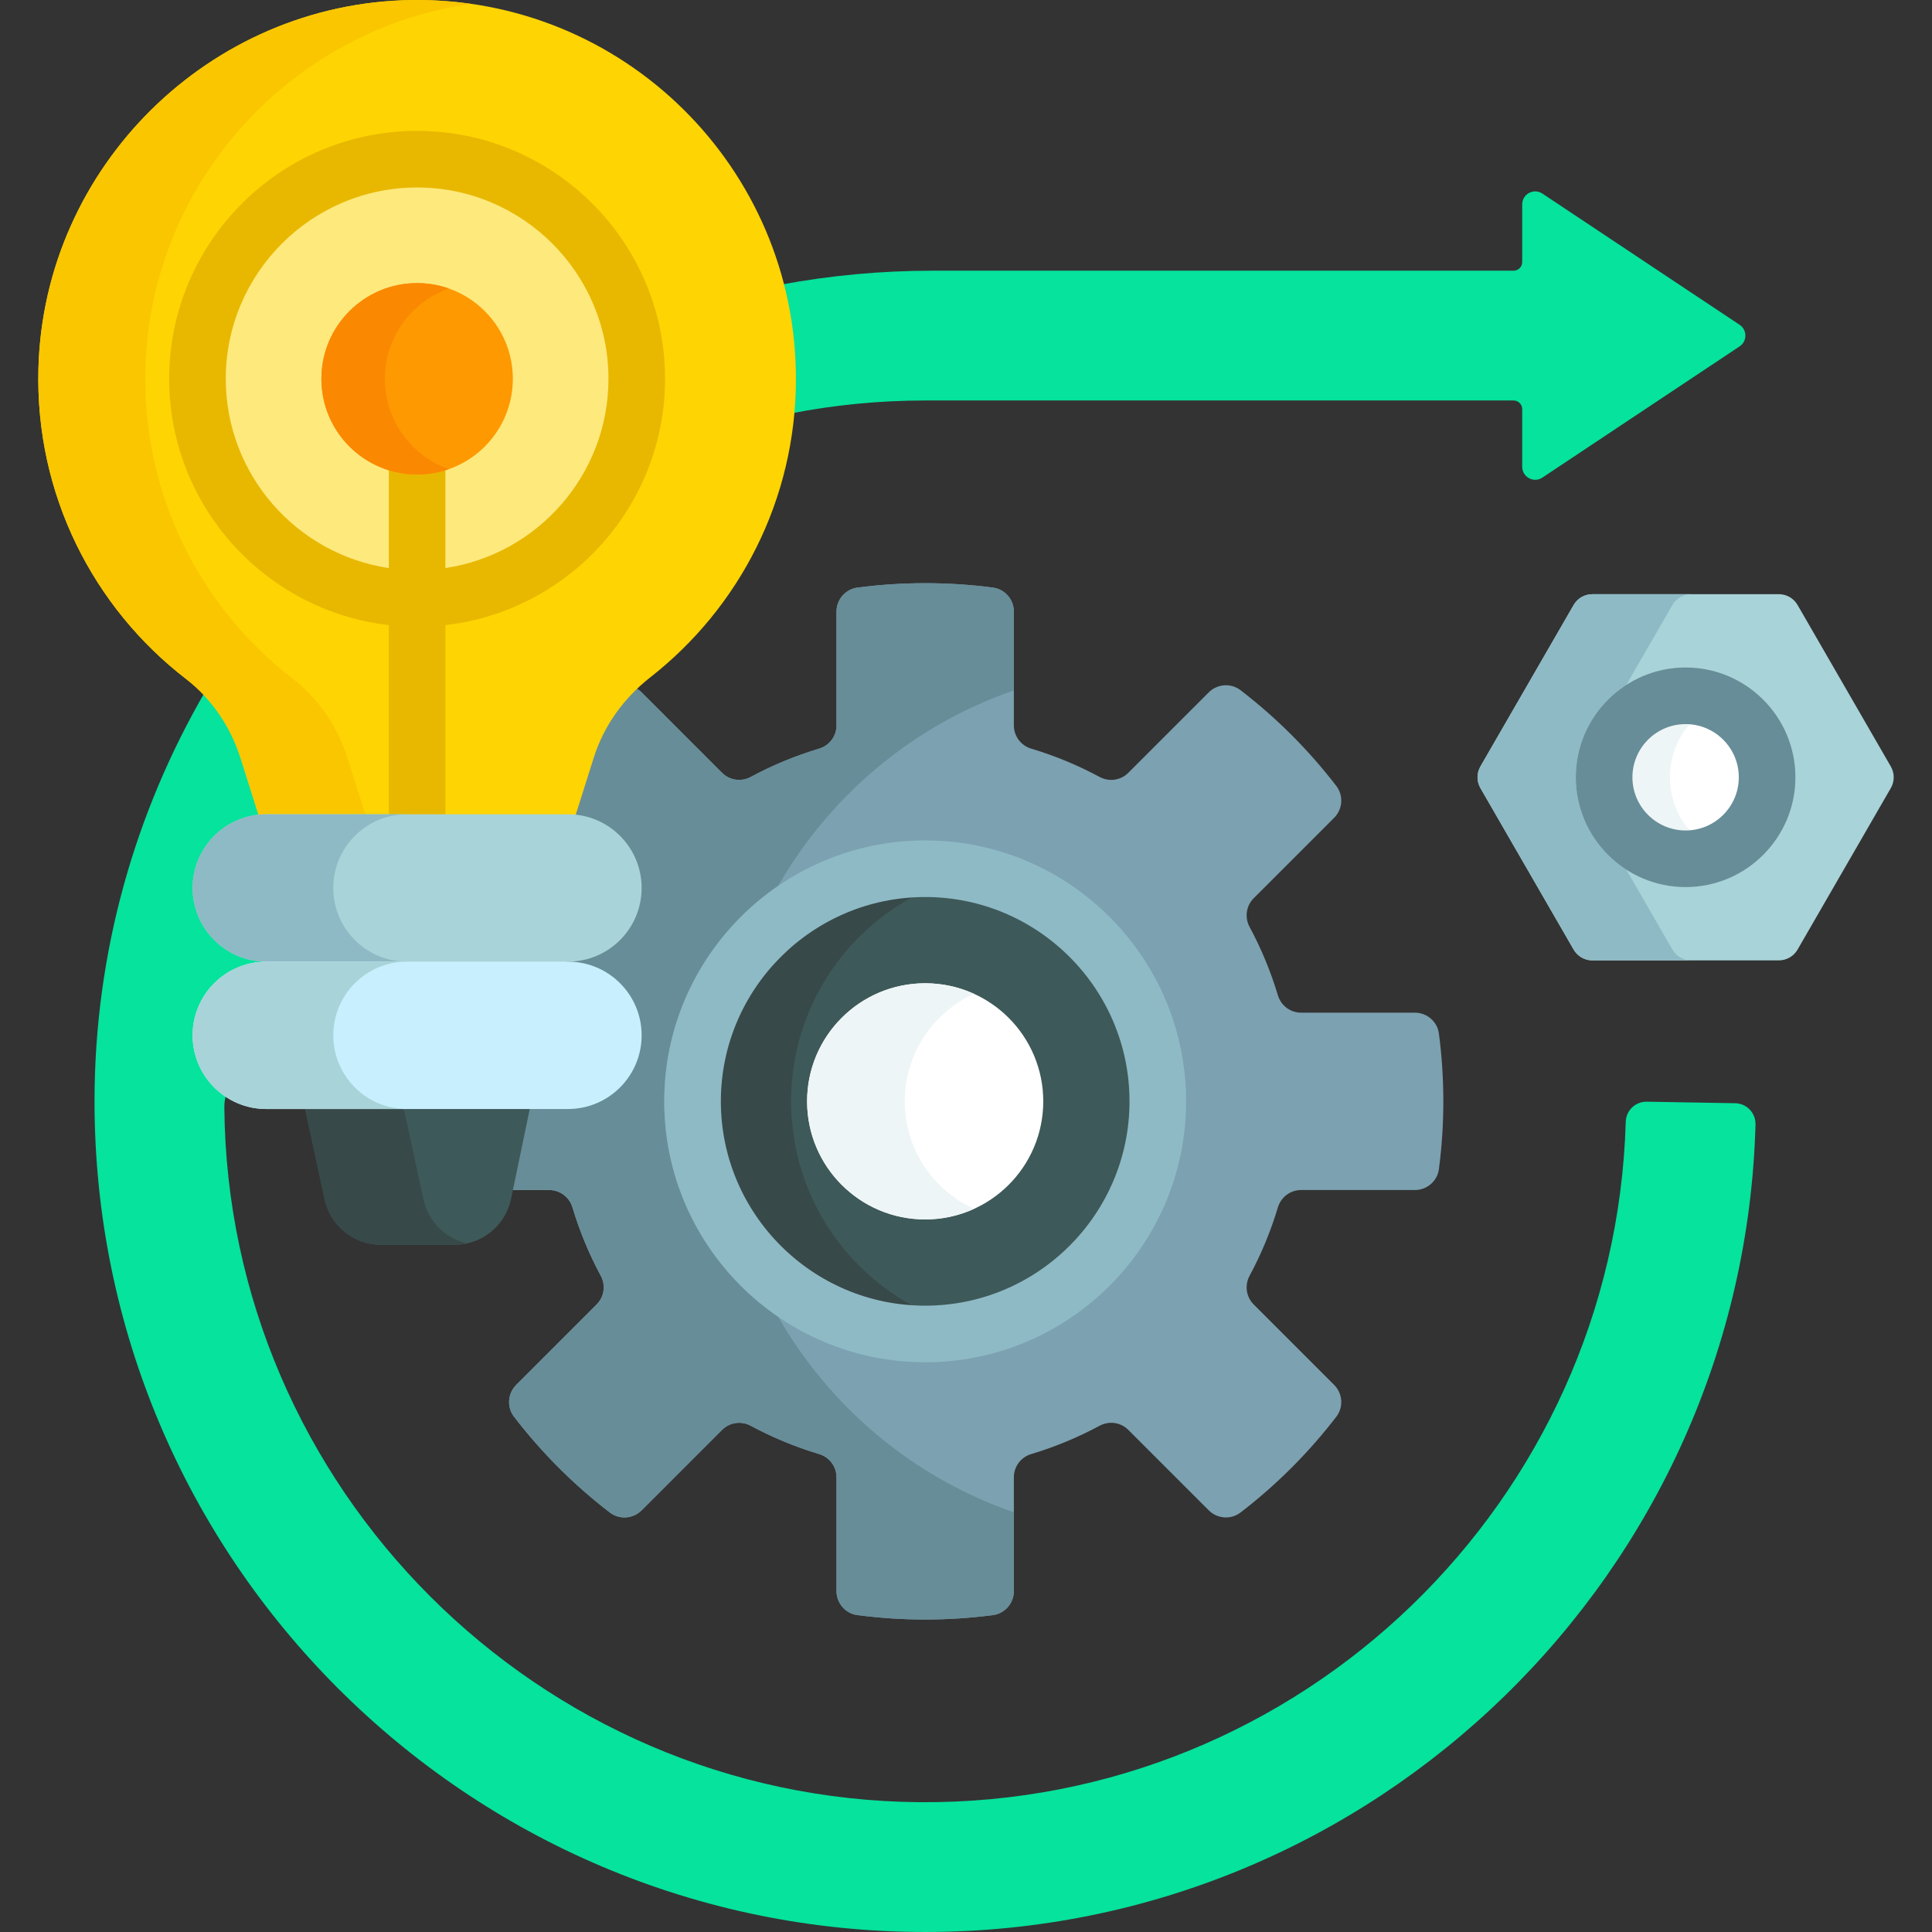
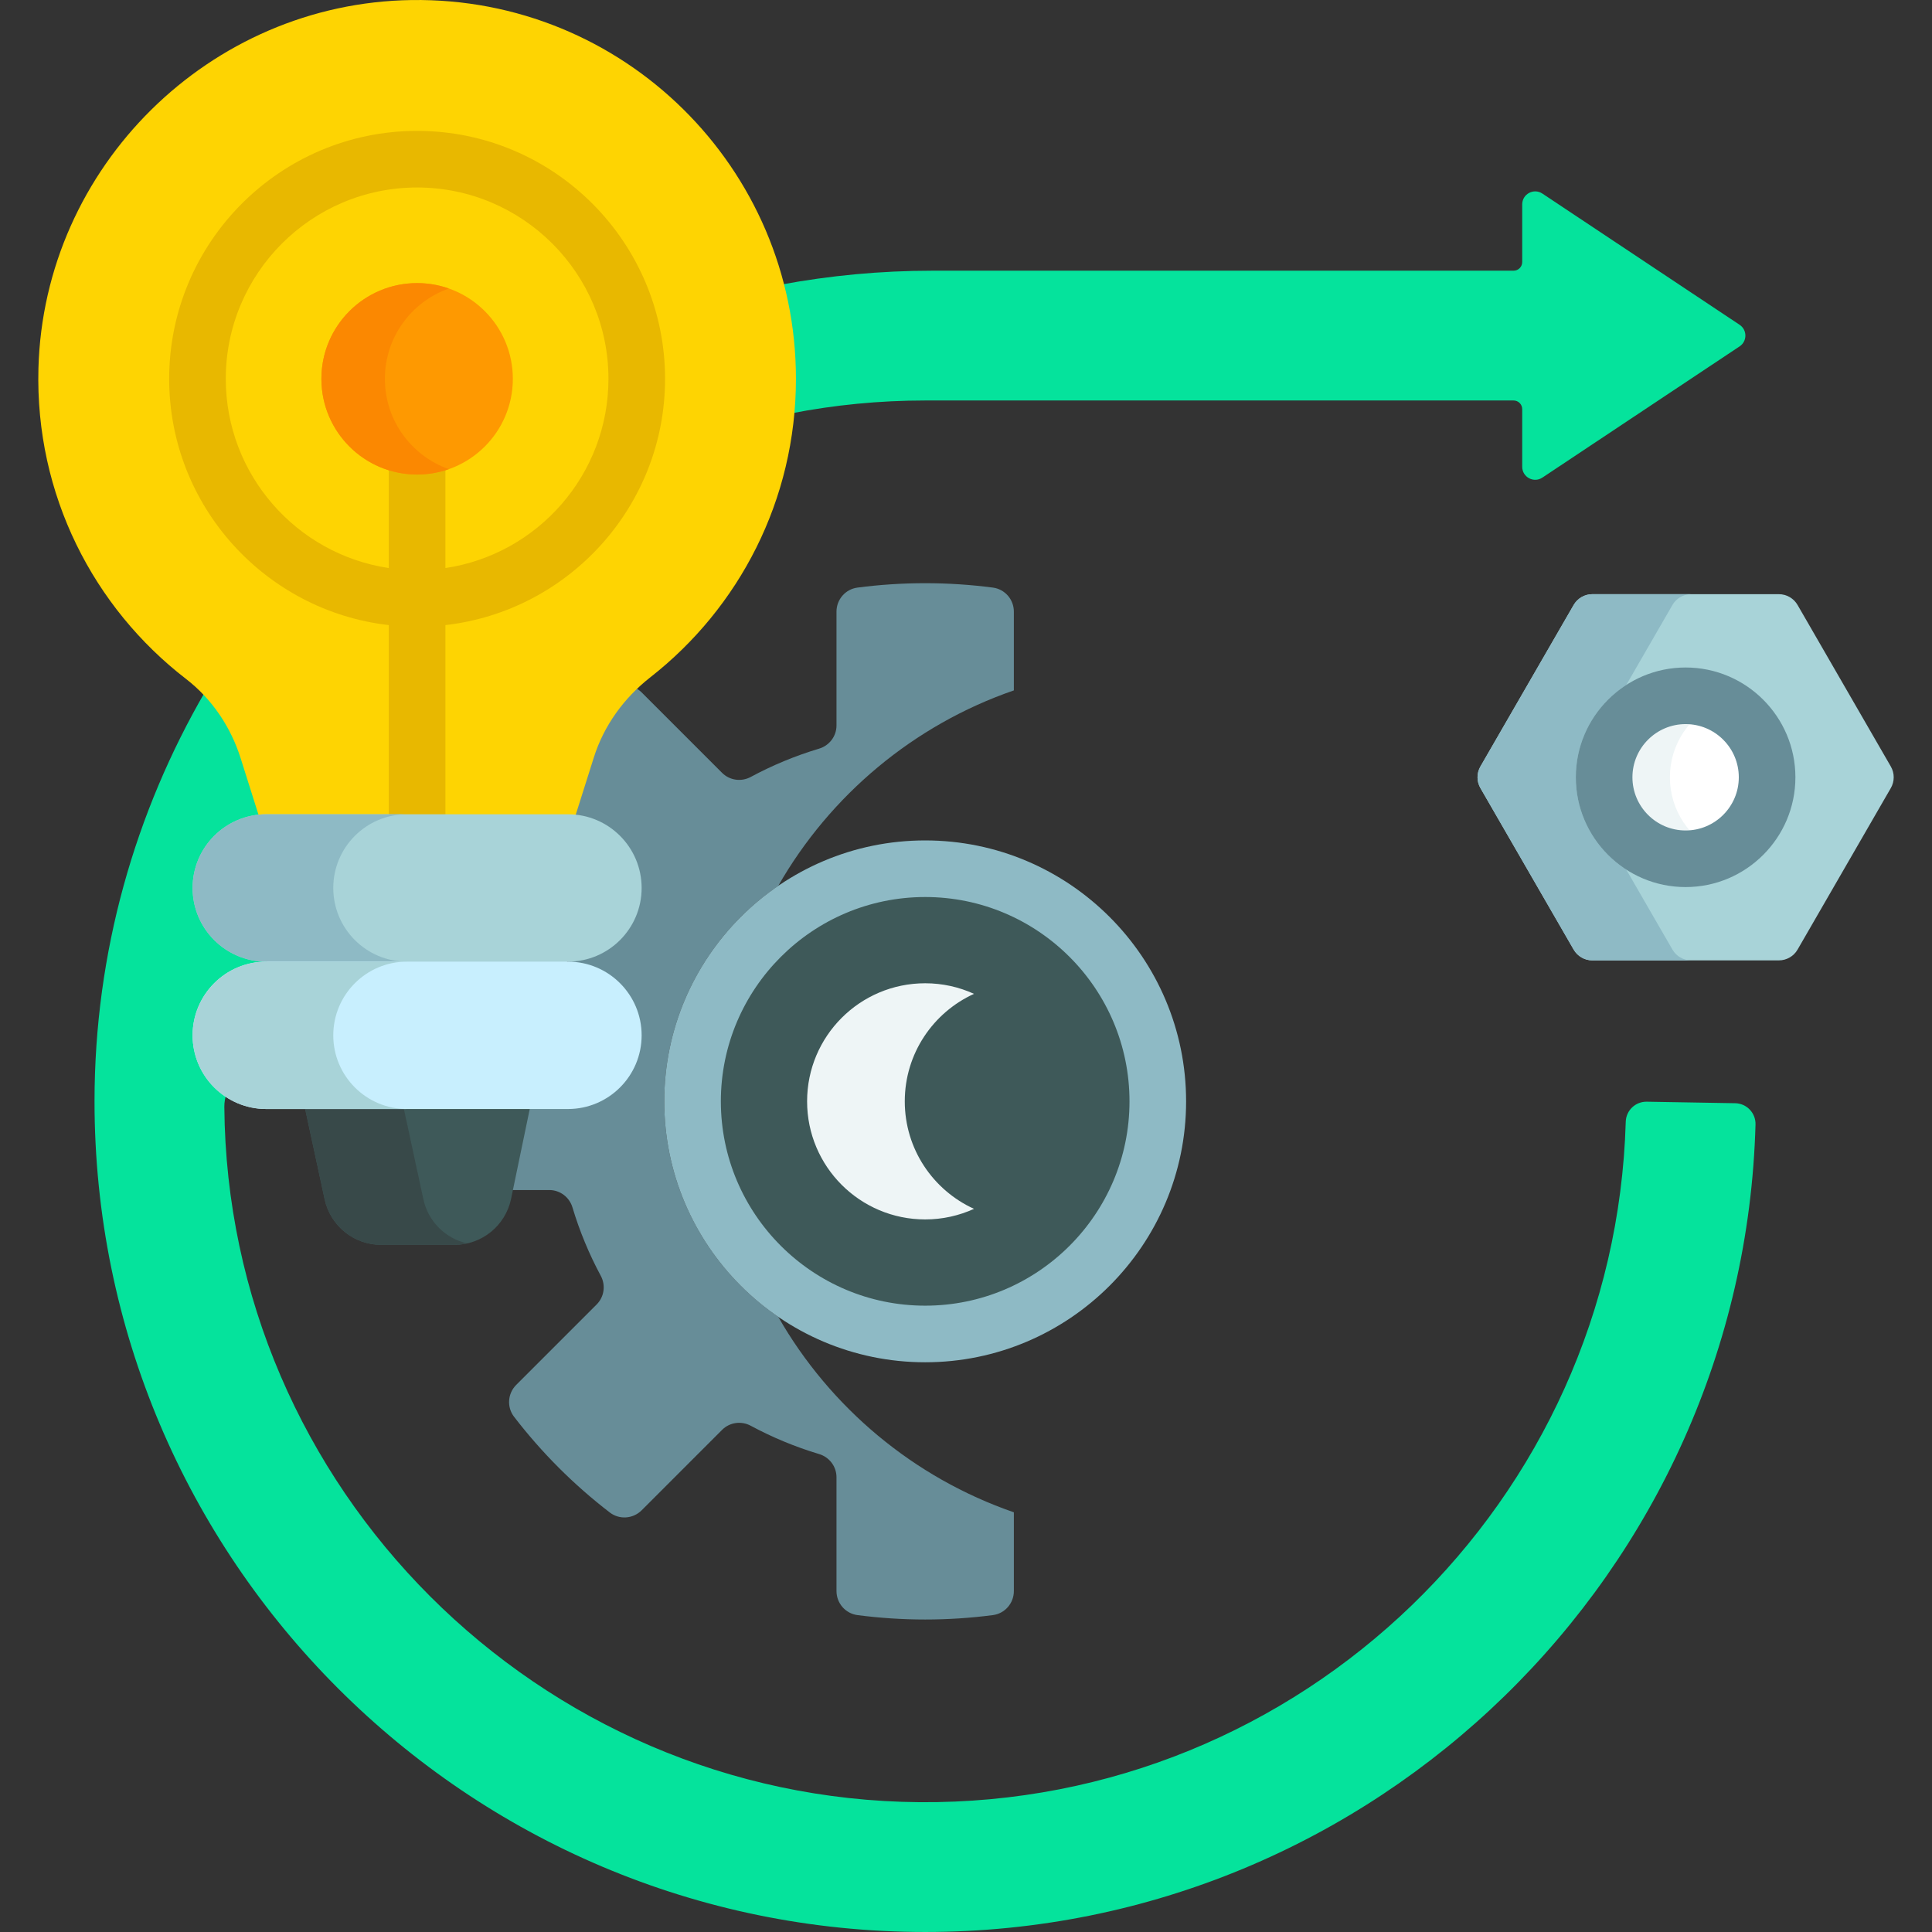
<svg xmlns="http://www.w3.org/2000/svg" id="Capa_1" height="512" viewBox="0 0 512 512" width="512">
  <rect x="0" y="0" width="512" height="512" fill="#333333" stroke="none" />
  <g>
-     <path d="m381.331 273.919c-.417-3.184-3.156-5.553-6.367-5.553h-30.165c-2.842 0-5.327-1.877-6.143-4.599-1.9-6.336-4.422-12.402-7.503-18.124-1.348-2.504-.921-5.588 1.091-7.599l21.321-21.321c2.271-2.271 2.531-5.885.574-8.432-7.317-9.525-15.854-18.062-25.379-25.379-2.547-1.957-6.161-1.697-8.432.574l-21.321 21.321c-2.011 2.011-5.095 2.439-7.599 1.091-5.722-3.081-11.788-5.603-18.124-7.503-2.722-.816-4.599-3.301-4.599-6.143v-30.165c0-3.211-2.369-5.95-5.553-6.367-5.875-.769-11.865-1.169-17.949-1.169s-12.075.4-17.949 1.169c-3.184.417-5.553 3.156-5.553 6.367v30.165c0 2.842-1.877 5.327-4.599 6.143-6.336 1.9-12.402 4.422-18.124 7.503-2.504 1.348-5.588.921-7.599-1.091l-21.321-21.321c-.635-.635-1.381-1.096-2.174-1.412-5.345 5.192-9.262 11.452-11.439 18.342l-5.167 16.352 1.218.128c9.444.993 16.566 8.913 16.566 18.421 0 10.216-8.312 18.528-18.528 18.528v2c10.216 0 18.528 8.312 18.528 18.528s-8.312 18.528-18.528 18.528h-10.938l-4.668 22.469h10.659c2.842 0 5.327 1.877 6.143 4.599 1.9 6.336 4.422 12.402 7.503 18.124 1.348 2.504.921 5.588-1.091 7.599l-21.322 21.322c-2.271 2.271-2.531 5.885-.574 8.432 7.317 9.525 15.854 18.062 25.379 25.379 2.547 1.957 6.161 1.697 8.432-.574l21.321-21.321c2.011-2.011 5.095-2.439 7.599-1.091 5.722 3.081 11.788 5.603 18.124 7.503 2.722.816 4.599 3.301 4.599 6.143v30.165c0 3.211 2.369 5.95 5.553 6.367 5.875.769 11.865 1.169 17.949 1.169s12.075-.4 17.949-1.169c3.184-.417 5.553-3.156 5.553-6.367v-30.165c0-2.842 1.877-5.327 4.599-6.143 6.336-1.9 12.402-4.422 18.124-7.503 2.504-1.348 5.588-.921 7.599 1.091l21.321 21.321c2.271 2.271 5.885 2.531 8.432.574 9.525-7.317 18.062-15.854 25.379-25.379 1.957-2.547 1.697-6.161-.574-8.432l-21.321-21.321c-2.011-2.011-2.439-5.095-1.091-7.599 3.081-5.722 5.603-11.788 7.503-18.124.816-2.722 3.301-4.599 6.143-4.599h30.165c3.211 0 5.95-2.369 6.367-5.553.769-5.874 1.169-11.865 1.169-17.949.001-6.085-.399-12.076-1.168-17.95z" fill="#7ca1b1" />
    <g>
      <path d="m206.245 348.975c-18.224-12.465-30.211-33.41-30.211-57.107s11.987-44.641 30.21-57.106c13.747-24.027 35.889-42.634 62.439-51.8v-20.875c0-3.211-2.369-5.95-5.553-6.367-5.874-.769-11.865-1.169-17.949-1.169s-12.075.4-17.949 1.169c-3.184.417-5.553 3.156-5.553 6.367v30.165c0 2.842-1.877 5.327-4.599 6.143-6.336 1.9-12.402 4.422-18.124 7.503-2.504 1.348-5.588.921-7.599-1.09l-21.321-21.321c-.635-.635-1.381-1.096-2.174-1.412-5.345 5.192-9.262 11.452-11.44 18.342l-5.167 16.352 1.218.128c9.444.993 16.566 8.913 16.566 18.421 0 10.216-8.312 18.528-18.528 18.528v2c10.216 0 18.528 8.312 18.528 18.528s-8.312 18.528-18.528 18.528h-10.938l-4.668 22.469h10.659c2.842 0 5.327 1.877 6.143 4.599 1.9 6.336 4.422 12.402 7.503 18.124 1.348 2.504.921 5.588-1.091 7.599l-21.319 21.321c-2.271 2.271-2.531 5.885-.574 8.432 7.317 9.525 15.854 18.062 25.379 25.379 2.547 1.957 6.161 1.697 8.432-.574l21.321-21.321c2.011-2.011 5.095-2.439 7.599-1.091 5.722 3.081 11.788 5.603 18.124 7.503 2.722.816 4.599 3.301 4.599 6.143v30.165c0 3.211 2.369 5.95 5.553 6.367 5.875.769 11.865 1.169 17.949 1.169s12.075-.4 17.949-1.169c3.184-.417 5.553-3.156 5.553-6.367v-20.875c-26.55-9.167-48.693-27.773-62.439-51.8z" fill="#678d98" />
    </g>
    <g>
      <circle cx="245.182" cy="291.868" fill="#3e5959" r="61.648" />
    </g>
    <g>
-       <path d="m209.642 291.868c0-29.567 20.819-54.26 48.594-60.25-4.209-.908-8.573-1.398-13.054-1.398-34.047 0-61.648 27.601-61.648 61.648s27.601 61.648 61.648 61.648c4.481 0 8.845-.49 13.054-1.398-27.775-5.99-48.594-30.683-48.594-60.25z" fill="#384949" />
-     </g>
+       </g>
    <g>
      <path d="m245.182 361.016c-38.128 0-69.148-31.02-69.148-69.148s31.02-69.147 69.148-69.147 69.147 31.02 69.147 69.147c.001 38.129-31.019 69.148-69.147 69.148zm0-123.295c-29.857 0-54.148 24.291-54.148 54.147 0 29.857 24.291 54.148 54.148 54.148s54.147-24.291 54.147-54.148c.001-29.857-24.29-54.147-54.147-54.147z" fill="#8ebac5" />
    </g>
    <g>
-       <circle cx="245.182" cy="291.868" fill="#fff" r="31.292" />
-     </g>
+       </g>
    <g>
      <path d="m239.775 291.868c0-12.665 7.528-23.564 18.349-28.488-3.945-1.795-8.325-2.804-12.942-2.804-17.282 0-31.292 14.01-31.292 31.292s14.01 31.292 31.292 31.292c4.617 0 8.997-1.008 12.942-2.804-10.821-4.924-18.349-15.823-18.349-28.488z" fill="#eef5f6" />
    </g>
    <path d="m459.833 292.365-23.426-.402c-2.999-.052-5.481 2.318-5.567 5.316-2.886 100.403-85.843 181.096-187.108 180.32-101.025-.775-183.507-83.256-184.281-184.281-.009-1.235.218-2.467.615-3.696-4.843-3.346-8.027-8.929-8.027-15.248 0-10.216 8.312-18.528 18.527-18.528v-2c-10.216 0-18.527-8.312-18.527-18.528 0-9.509 7.122-17.428 16.566-18.421l1.218-.128-5.091-16.11c-2.119-6.705-5.646-12.64-10.308-17.463-18.627 32.081-29.354 69.152-29.374 108.562-.06 121.431 98.714 220.242 220.132 220.242 119.329 0 216.786-95.44 220.047-213.995.084-3.052-2.344-5.588-5.396-5.64z" fill="#05e39c" />
    <path d="m209.932 100.392c0 3.088-.147 6.152-.424 9.187 11.549-2.256 23.474-3.447 35.674-3.447h155.927c1.266 0 2.293 1.027 2.293 2.293v15.281c0 2.746 3.059 4.385 5.345 2.864l52.263-34.771c2.046-1.361 2.046-4.366 0-5.727l-52.263-34.771c-2.286-1.521-5.345.118-5.345 2.864v15.281c0 1.266-1.027 2.293-2.293 2.293h-154.023c-13.739 0-27.216 1.289-40.32 3.729 2.065 7.966 3.166 16.319 3.166 24.924z" fill="#05e39c" />
    <g>
      <path d="m471.412 157.462h-49.414c-2.048 0-3.941 1.093-4.965 2.866l-24.707 42.794c-1.024 1.774-1.024 3.959 0 5.733l24.707 42.794c1.024 1.774 2.917 2.866 4.965 2.866h49.414c2.048 0 3.941-1.093 4.965-2.866l24.707-42.794c1.024-1.774 1.024-3.959 0-5.733l-24.707-42.794c-1.024-1.774-2.917-2.866-4.965-2.866z" fill="#a8d3d8" />
    </g>
    <path d="m443.214 251.649-12.245-21.208c-8.029-5.185-13.359-14.205-13.359-24.452 0-10.248 5.33-19.268 13.359-24.453l12.244-21.208c1.024-1.774 2.917-2.866 4.965-2.866h-26.18c-2.048 0-3.94 1.093-4.965 2.866l-24.707 42.794c-1.024 1.774-1.024 3.959 0 5.733l24.707 42.794c1.024 1.774 2.917 2.866 4.965 2.866h26.18c-2.048 0-3.94-1.092-4.964-2.866z" fill="#8ebac5" />
    <g>
      <circle cx="446.705" cy="205.989" fill="#fff" r="21.595" />
    </g>
    <g>
      <path d="m442.541 205.989c0-8.822 5.298-16.397 12.879-19.748-2.667-1.179-5.611-1.846-8.715-1.846-11.926 0-21.595 9.668-21.595 21.595 0 11.926 9.668 21.595 21.595 21.595 3.104 0 6.048-.667 8.715-1.846-7.581-3.354-12.879-10.928-12.879-19.75z" fill="#eef5f6" />
    </g>
    <g>
      <path d="m446.705 235.083c-16.043 0-29.095-13.052-29.095-29.094 0-16.043 13.052-29.095 29.095-29.095s29.095 13.052 29.095 29.095c0 16.042-13.052 29.094-29.095 29.094zm0-43.189c-7.772 0-14.095 6.323-14.095 14.095 0 7.771 6.323 14.094 14.095 14.094s14.095-6.323 14.095-14.094c0-7.772-6.323-14.095-14.095-14.095z" fill="#678d98" />
    </g>
    <path d="m109.04.011c-53.464.78-97.424 44.177-98.855 97.627-.897 33.503 14.632 63.411 39.11 82.285 6.893 5.315 11.863 12.736 14.485 21.036l5.031 15.921c.579-.055 1.164-.089 1.757-.089h79.945c.593 0 1.178.034 1.757.089l5.107-16.162c2.674-8.461 7.995-15.772 14.983-21.241 23.477-18.373 38.573-46.961 38.573-79.085-.001-55.944-45.761-101.201-101.893-100.381z" fill="#fed402" />
-     <path d="m63.78 200.959 4.722 14.943c.679-.071 1.368-.111 2.066-.111h26.232l-4.687-14.831c-2.623-8.3-7.592-15.721-14.485-21.036-24.478-18.873-40.007-48.782-39.11-82.285 1.316-49.151 38.596-89.796 86.156-96.625-5.101-.72-10.317-1.08-15.635-1.002-53.463.779-97.423 44.176-98.854 97.626-.897 33.503 14.632 63.411 39.11 82.285 6.893 5.315 11.862 12.736 14.485 21.036z" fill="#fac600" />
    <g>
-       <circle cx="110.54" cy="100.392" fill="#fee97d" r="58.206" />
-     </g>
+       </g>
    <path d="m110.54 34.686c-36.23 0-65.706 29.476-65.706 65.706 0 33.693 25.496 61.53 58.206 65.265v51.133h15v-51.133c32.71-3.736 58.206-31.572 58.206-65.265 0-36.23-29.476-65.706-65.706-65.706zm7.5 115.854v-26.967c-2.364.767-4.884 1.186-7.5 1.186s-5.136-.419-7.5-1.186v26.967c-24.415-3.636-43.206-24.736-43.206-50.148 0-27.959 22.747-50.706 50.706-50.706s50.706 22.747 50.706 50.706c0 25.411-18.791 46.512-43.206 50.148z" fill="#e8b800" />
    <path d="m150.512 215.79h-79.944c-10.785 0-19.528 8.743-19.528 19.528 0 10.785 8.743 19.528 19.528 19.528l2.379 1h74.996l2.57-1c10.785 0 19.528-8.743 19.528-19.528-.001-10.785-8.744-19.528-19.529-19.528z" fill="#a8d3d8" />
    <g>
      <circle cx="110.54" cy="100.392" fill="#fe9901" r="25.367" />
    </g>
    <path d="m102 100.392c0-11.06 7.08-20.461 16.953-23.932-2.633-.926-5.463-1.435-8.413-1.435-14.01 0-25.367 11.357-25.367 25.367s11.357 25.367 25.367 25.367c2.95 0 5.78-.509 8.413-1.435-9.873-3.471-16.953-12.872-16.953-23.932z" fill="#fb8801" />
    <g>
      <path d="m80.656 292.901 5.376 24.91c1.522 7.051 7.758 12.085 14.971 12.085h19.445c7.258 0 13.52-5.094 14.996-12.201l5.151-24.794z" fill="#3e5959" />
      <path d="m112.197 317.811-5.376-24.91h-26.165l5.376 24.91c1.522 7.051 7.758 12.085 14.971 12.085h19.445c1.151 0 2.273-.142 3.359-.386-5.719-1.286-10.331-5.774-11.61-11.699z" fill="#384949" />
      <g>
        <path d="m88.322 235.318c0-10.785 8.743-19.528 19.528-19.528h-37.282c-10.785 0-19.528 8.743-19.528 19.528 0 10.785 8.743 19.528 19.528 19.528h37.282c-10.785 0-19.528-8.743-19.528-19.528z" fill="#8ebac5" />
      </g>
      <g>
        <path d="m150.512 293.901h-79.944c-10.785 0-19.528-8.743-19.528-19.528 0-10.785 8.743-19.528 19.528-19.528h79.945c10.785 0 19.528 8.743 19.528 19.528-.001 10.785-8.744 19.528-19.529 19.528z" fill="#c8effe" />
      </g>
      <g>
        <path d="m88.322 274.373c0-10.785 8.743-19.528 19.528-19.528h-37.282c-10.785 0-19.528 8.743-19.528 19.528s8.743 19.528 19.528 19.528h37.282c-10.785 0-19.528-8.743-19.528-19.528z" fill="#a8d3d8" />
      </g>
    </g>
  </g>
</svg>